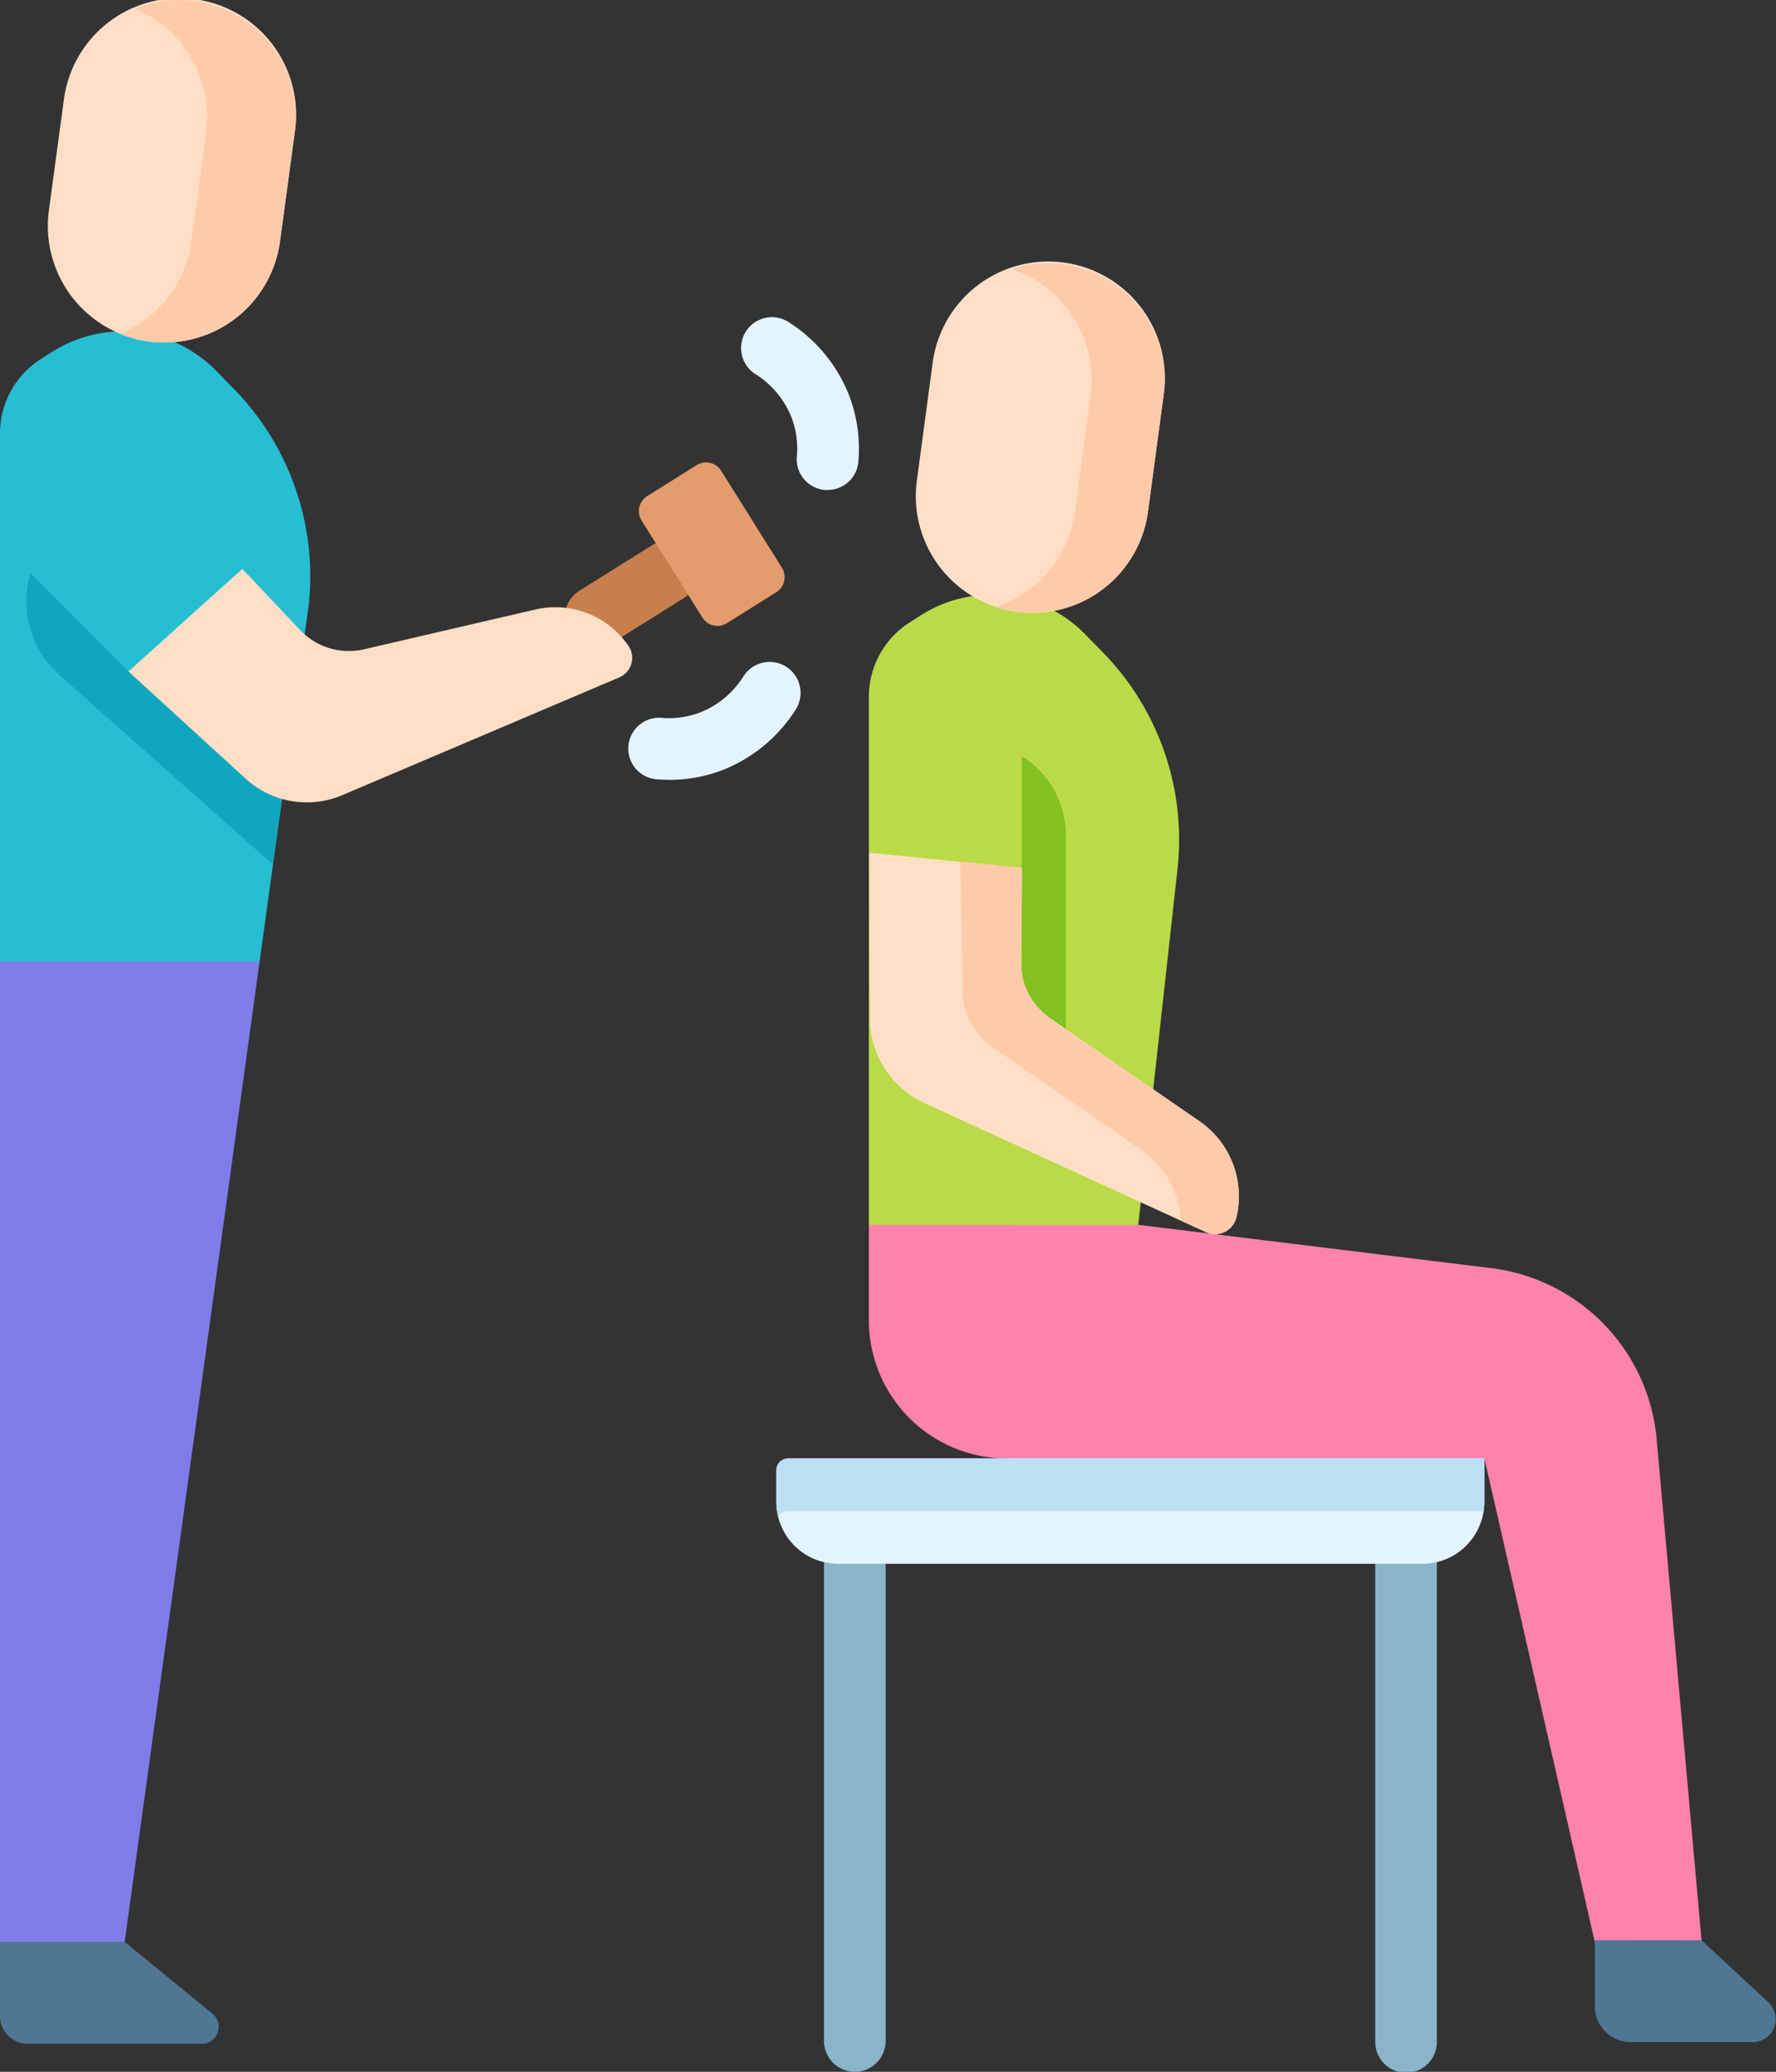
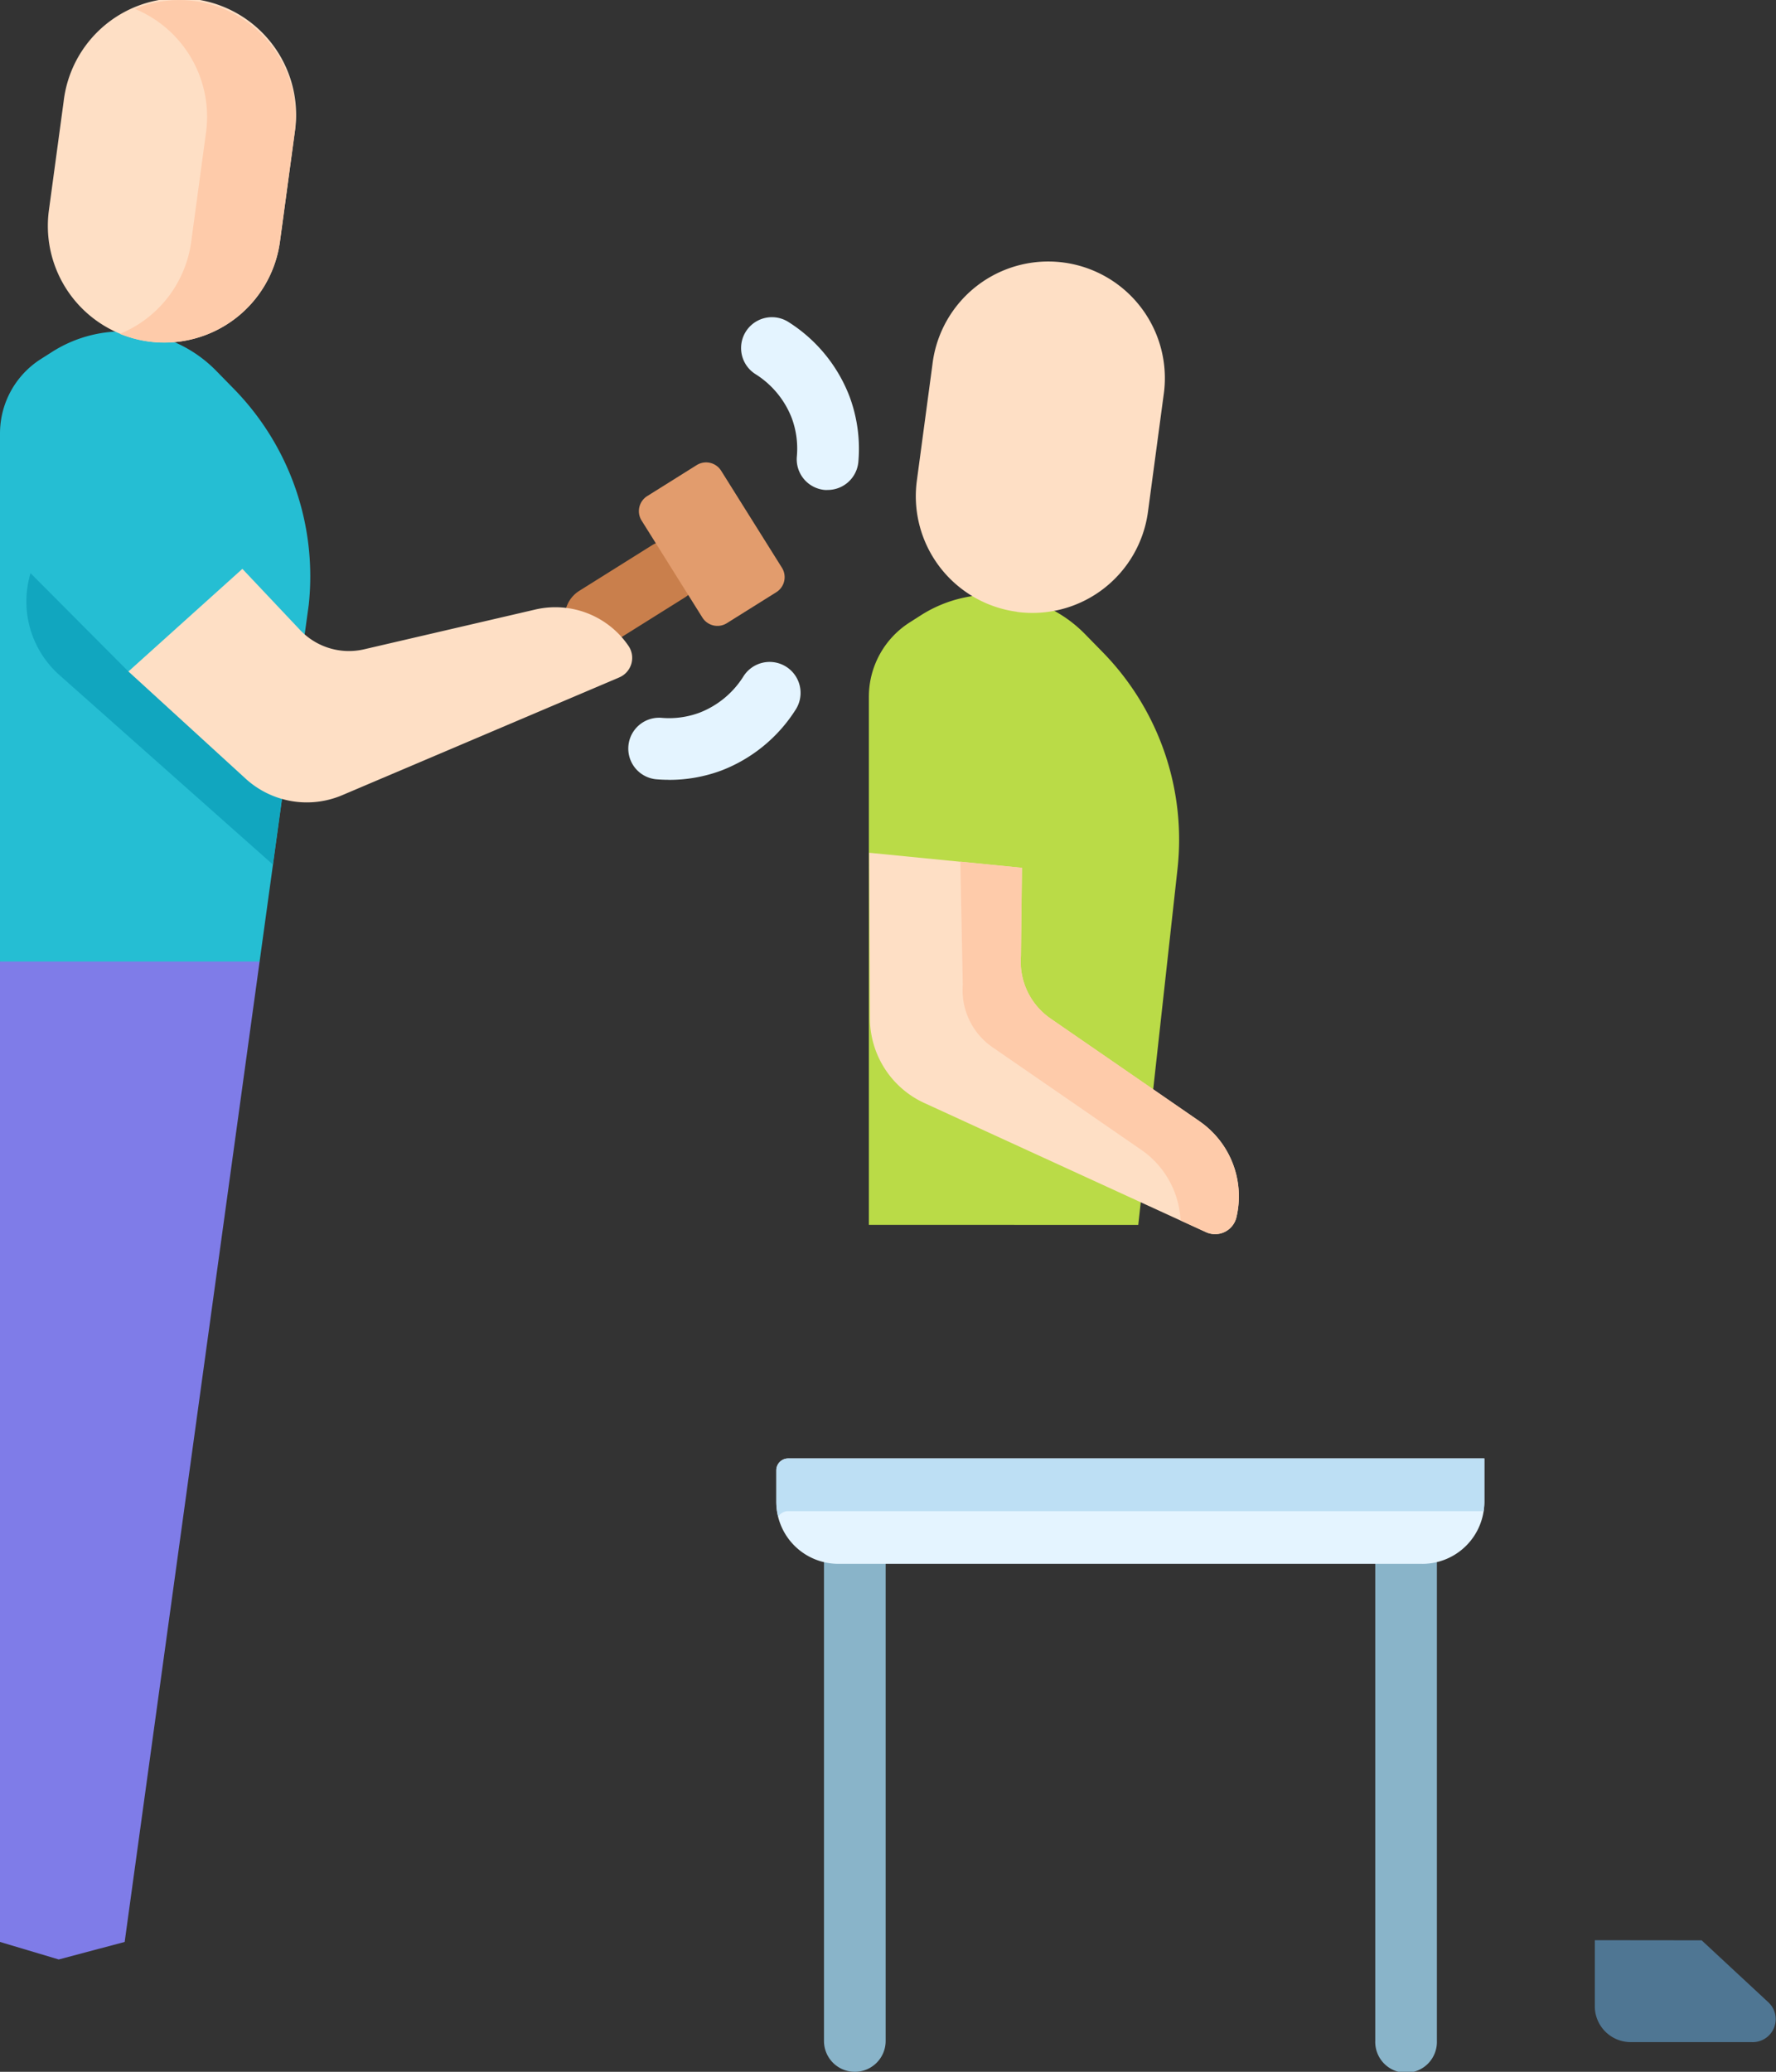
<svg xmlns="http://www.w3.org/2000/svg" width="60.019" height="70" viewBox="0 0 60.019 70">
  <rect x="0" y="0" width="60.019" height="70" fill="#333333" stroke="none" />
  <g id="healthcare-and-medical_1_" data-name="healthcare-and-medical (1)" transform="translate(-0.5 0.002)">
    <path id="Path_94" data-name="Path 94" d="M141.149,137.153a1.042,1.042,0,0,1-.554-1.925l2.472-1.549a1.042,1.042,0,0,1,1.106,1.766l-2.472,1.548A1.036,1.036,0,0,1,141.149,137.153Zm0,0" transform="translate(-120.519 -115.267)" fill="#c97f4c" />
    <path id="Path_95" data-name="Path 95" d="M205.2,378.836a1.042,1.042,0,0,0-1.042,1.042V396a1.042,1.042,0,1,0,2.084,0V379.878A1.042,1.042,0,0,0,205.2,378.836Zm0,0" transform="translate(-175.812 -327.044)" fill="#89b4c9" />
    <path id="Path_96" data-name="Path 96" d="M341.484,378.836a1.042,1.042,0,0,0-1.042,1.042V396a1.042,1.042,0,1,0,2.083,0V379.878A1.041,1.041,0,0,0,341.484,378.836Zm0,0" transform="translate(-293.466 -327.044)" fill="#89b4c9" />
    <path id="Path_97" data-name="Path 97" d="M10.93,91.165,9.273,103.19,6.4,107.355H2.417L.5,103.19V85.345a2.98,2.98,0,0,1,1.379-2.512l.382-.243a4.43,4.43,0,0,1,5.547.641l.6.613a9.057,9.057,0,0,1,2.523,7.32Zm0,0" transform="translate(0 -70.703)" fill="#25bed3" />
    <path id="Path_98" data-name="Path 98" d="M10.463,144.966l-3.307-3.321a3.326,3.326,0,0,0,.977,3.443l7.211,6.4.379-2.748Zm0,0" transform="translate(-5.624 -122.281)" fill="#11a6bf" />
    <path id="Path_99" data-name="Path 99" d="M15.743,11.536a3.94,3.94,0,0,1-3.381-4.429l.5-3.691a3.941,3.941,0,1,1,7.811,1.048l-.5,3.691A3.941,3.941,0,0,1,15.743,11.536Zm0,0" transform="translate(-10.21 0)" fill="#fedfc5" />
    <path id="Path_100" data-name="Path 100" d="M32.7.036A3.925,3.925,0,0,0,30.682.3a3.942,3.942,0,0,1,2.406,4.169l-.5,3.691a3.938,3.938,0,0,1-2.409,3.12,3.943,3.943,0,0,0,5.405-3.12l.5-3.691A3.941,3.941,0,0,0,32.7.036Zm0,0" transform="translate(-25.625 -0.002)" fill="#fecbaa" />
    <path id="Path_101" data-name="Path 101" d="M36.083,140.578l1.95,2.065a2.27,2.27,0,0,0,2.163.653l5.786-1.344a2.993,2.993,0,0,1,3.149,1.228.718.718,0,0,1-.312,1.066l-9.36,3.978a3.065,3.065,0,0,1-3.268-.559l-3.959-3.62Zm0,0" transform="translate(-27.392 -121.36)" fill="#fedfc5" />
    <path id="Path_102" data-name="Path 102" d="M9.273,237.633l-4.56,33.123-2.228.592L.5,270.756V237.633Zm0,0" transform="translate(0 -205.146)" fill="#7f7ce8" />
-     <path id="Path_103" data-name="Path 103" d="M224.376,296.294l-4.983-1.013-4.12,1.013v3.226a4.668,4.668,0,0,0,4.668,4.668l9.089.768,7.045-.768,3.73,16.335h3.613L241.9,303.587a6.4,6.4,0,0,0-5.6-5.831Zm0,0" transform="translate(-185.41 -254.913)" fill="#fd82ac" />
    <path id="Path_104" data-name="Path 104" d="M215.273,168.242V150.4a2.978,2.978,0,0,1,1.379-2.512l.382-.244a4.431,4.431,0,0,1,5.547.642l.6.613a9.053,9.053,0,0,1,2.522,7.319l-1.326,12.026Zm0,0" transform="translate(-185.41 -126.86)" fill="#badb47" />
    <path id="Path_105" data-name="Path 105" d="M230.281,76.826A3.94,3.94,0,0,1,226.9,72.4l.527-3.929a3.941,3.941,0,1,1,7.811,1.048l-.527,3.93a3.941,3.941,0,0,1-4.43,3.381Zm0,0" transform="translate(-195.416 -56.158)" fill="#fedfc5" />
-     <path id="Path_106" data-name="Path 106" d="M253.1,190.671V186.9a3.132,3.132,0,0,1,1.489,2.667v7.186l-1.489-1.322Zm0,0" transform="translate(-218.069 -161.351)" fill="#82c11f" />
-     <path id="Path_107" data-name="Path 107" d="M248.963,65.085a3.927,3.927,0,0,0-1.76.163,3.941,3.941,0,0,1,2.673,4.267l-.527,3.929a3.942,3.942,0,0,1-2.67,3.219,3.989,3.989,0,0,0,.708.163,3.941,3.941,0,0,0,4.43-3.382l.527-3.929a3.941,3.941,0,0,0-3.381-4.43Zm0,0" transform="translate(-212.523 -56.157)" fill="#fecbaa" />
    <path id="Path_108" data-name="Path 108" d="M220.533,211.231l-.035,2.992a2.335,2.335,0,0,0,1,2.1l5.033,3.47a3.08,3.08,0,0,1,1.249,3.247.739.739,0,0,1-1.028.5l-9.515-4.363a3.154,3.154,0,0,1-1.84-2.874l-.025-5.582" transform="translate(-185.498 -181.911)" fill="#fedfc5" />
    <path id="Path_109" data-name="Path 109" d="M245.944,221.719l-5.033-3.47a2.335,2.335,0,0,1-1-2.1l.035-2.992-2.084-.207.083,4.168a2.337,2.337,0,0,0,1,2.1l5.033,3.47a3.078,3.078,0,0,1,1.326,2.384l.861.395a.739.739,0,0,0,1.028-.5,3.08,3.08,0,0,0-1.249-3.247Zm0,0" transform="translate(-204.908 -183.84)" fill="#fecbaa" />
-     <path id="Path_110" data-name="Path 110" d="M.5,482.413V479.9H4.716l2.969,2.429a.572.572,0,0,1-.363,1.015H1.437a.933.933,0,0,1-.933-.934Zm0,0" transform="translate(-0.003 -414.293)" fill="#4f7693" />
    <path id="Path_111" data-name="Path 111" d="M214.245,363.981H194.5a2.093,2.093,0,0,1-2.093-2.093v-1.066a.4.4,0,0,1,.4-.4h23.528v1.467a2.093,2.093,0,0,1-2.093,2.093Zm0,0" transform="translate(-165.673 -311.147)" fill="#e4f4ff" />
    <path id="Path_112" data-name="Path 112" d="M192.81,360.422a.4.4,0,0,0-.4.4v1.066a2.084,2.084,0,0,0,.062.5.4.4,0,0,1,.338-.186h23.5a2.094,2.094,0,0,0,.026-.313v-1.467Zm0,0" transform="translate(-165.673 -311.147)" fill="#bddff4" />
    <path id="Path_113" data-name="Path 113" d="M394.711,479.473v2.267a1.213,1.213,0,0,0,1.246,1.176H400a.777.777,0,0,0,.582-1.339l-2.261-2.1Zm0,0" transform="translate(-340.315 -413.922)" fill="#4f7693" />
    <path id="Path_114" data-name="Path 114" d="M163.1,118.663l-1.664,1.042a.6.6,0,0,1-.833-.192l-2.049-3.269a.6.6,0,0,1,.191-.833l1.664-1.042a.6.6,0,0,1,.833.191l2.049,3.269A.6.6,0,0,1,163.1,118.663Zm0,0" transform="translate(-136.369 -98.654)" fill="#e29c6d" />
    <g id="Group_53" data-name="Group 53" transform="translate(21.707 10.709)">
      <path id="Path_115" data-name="Path 115" d="M157.015,167.579c-.152,0-.3-.006-.454-.02a1.042,1.042,0,0,1,.186-2.075,2.958,2.958,0,0,0,1.3-.173,3.054,3.054,0,0,0,1.483-1.226A1.042,1.042,0,1,1,161.3,165.2a5.161,5.161,0,0,1-2.512,2.064,5.044,5.044,0,0,1-1.768.317Zm0,0" transform="translate(-155.613 -151.943)" fill="#e4f4ff" />
      <path id="Path_116" data-name="Path 116" d="M186.609,84.185a.933.933,0,0,1-.095,0,1.041,1.041,0,0,1-.944-1.131,2.966,2.966,0,0,0-.173-1.3,3.057,3.057,0,0,0-1.226-1.483,1.042,1.042,0,0,1,1.113-1.762,5.161,5.161,0,0,1,2.064,2.512,5.066,5.066,0,0,1,.3,2.222A1.042,1.042,0,0,1,186.609,84.185Zm0,0" transform="translate(-179.848 -78.342)" fill="#e4f4ff" />
    </g>
  </g>
</svg>